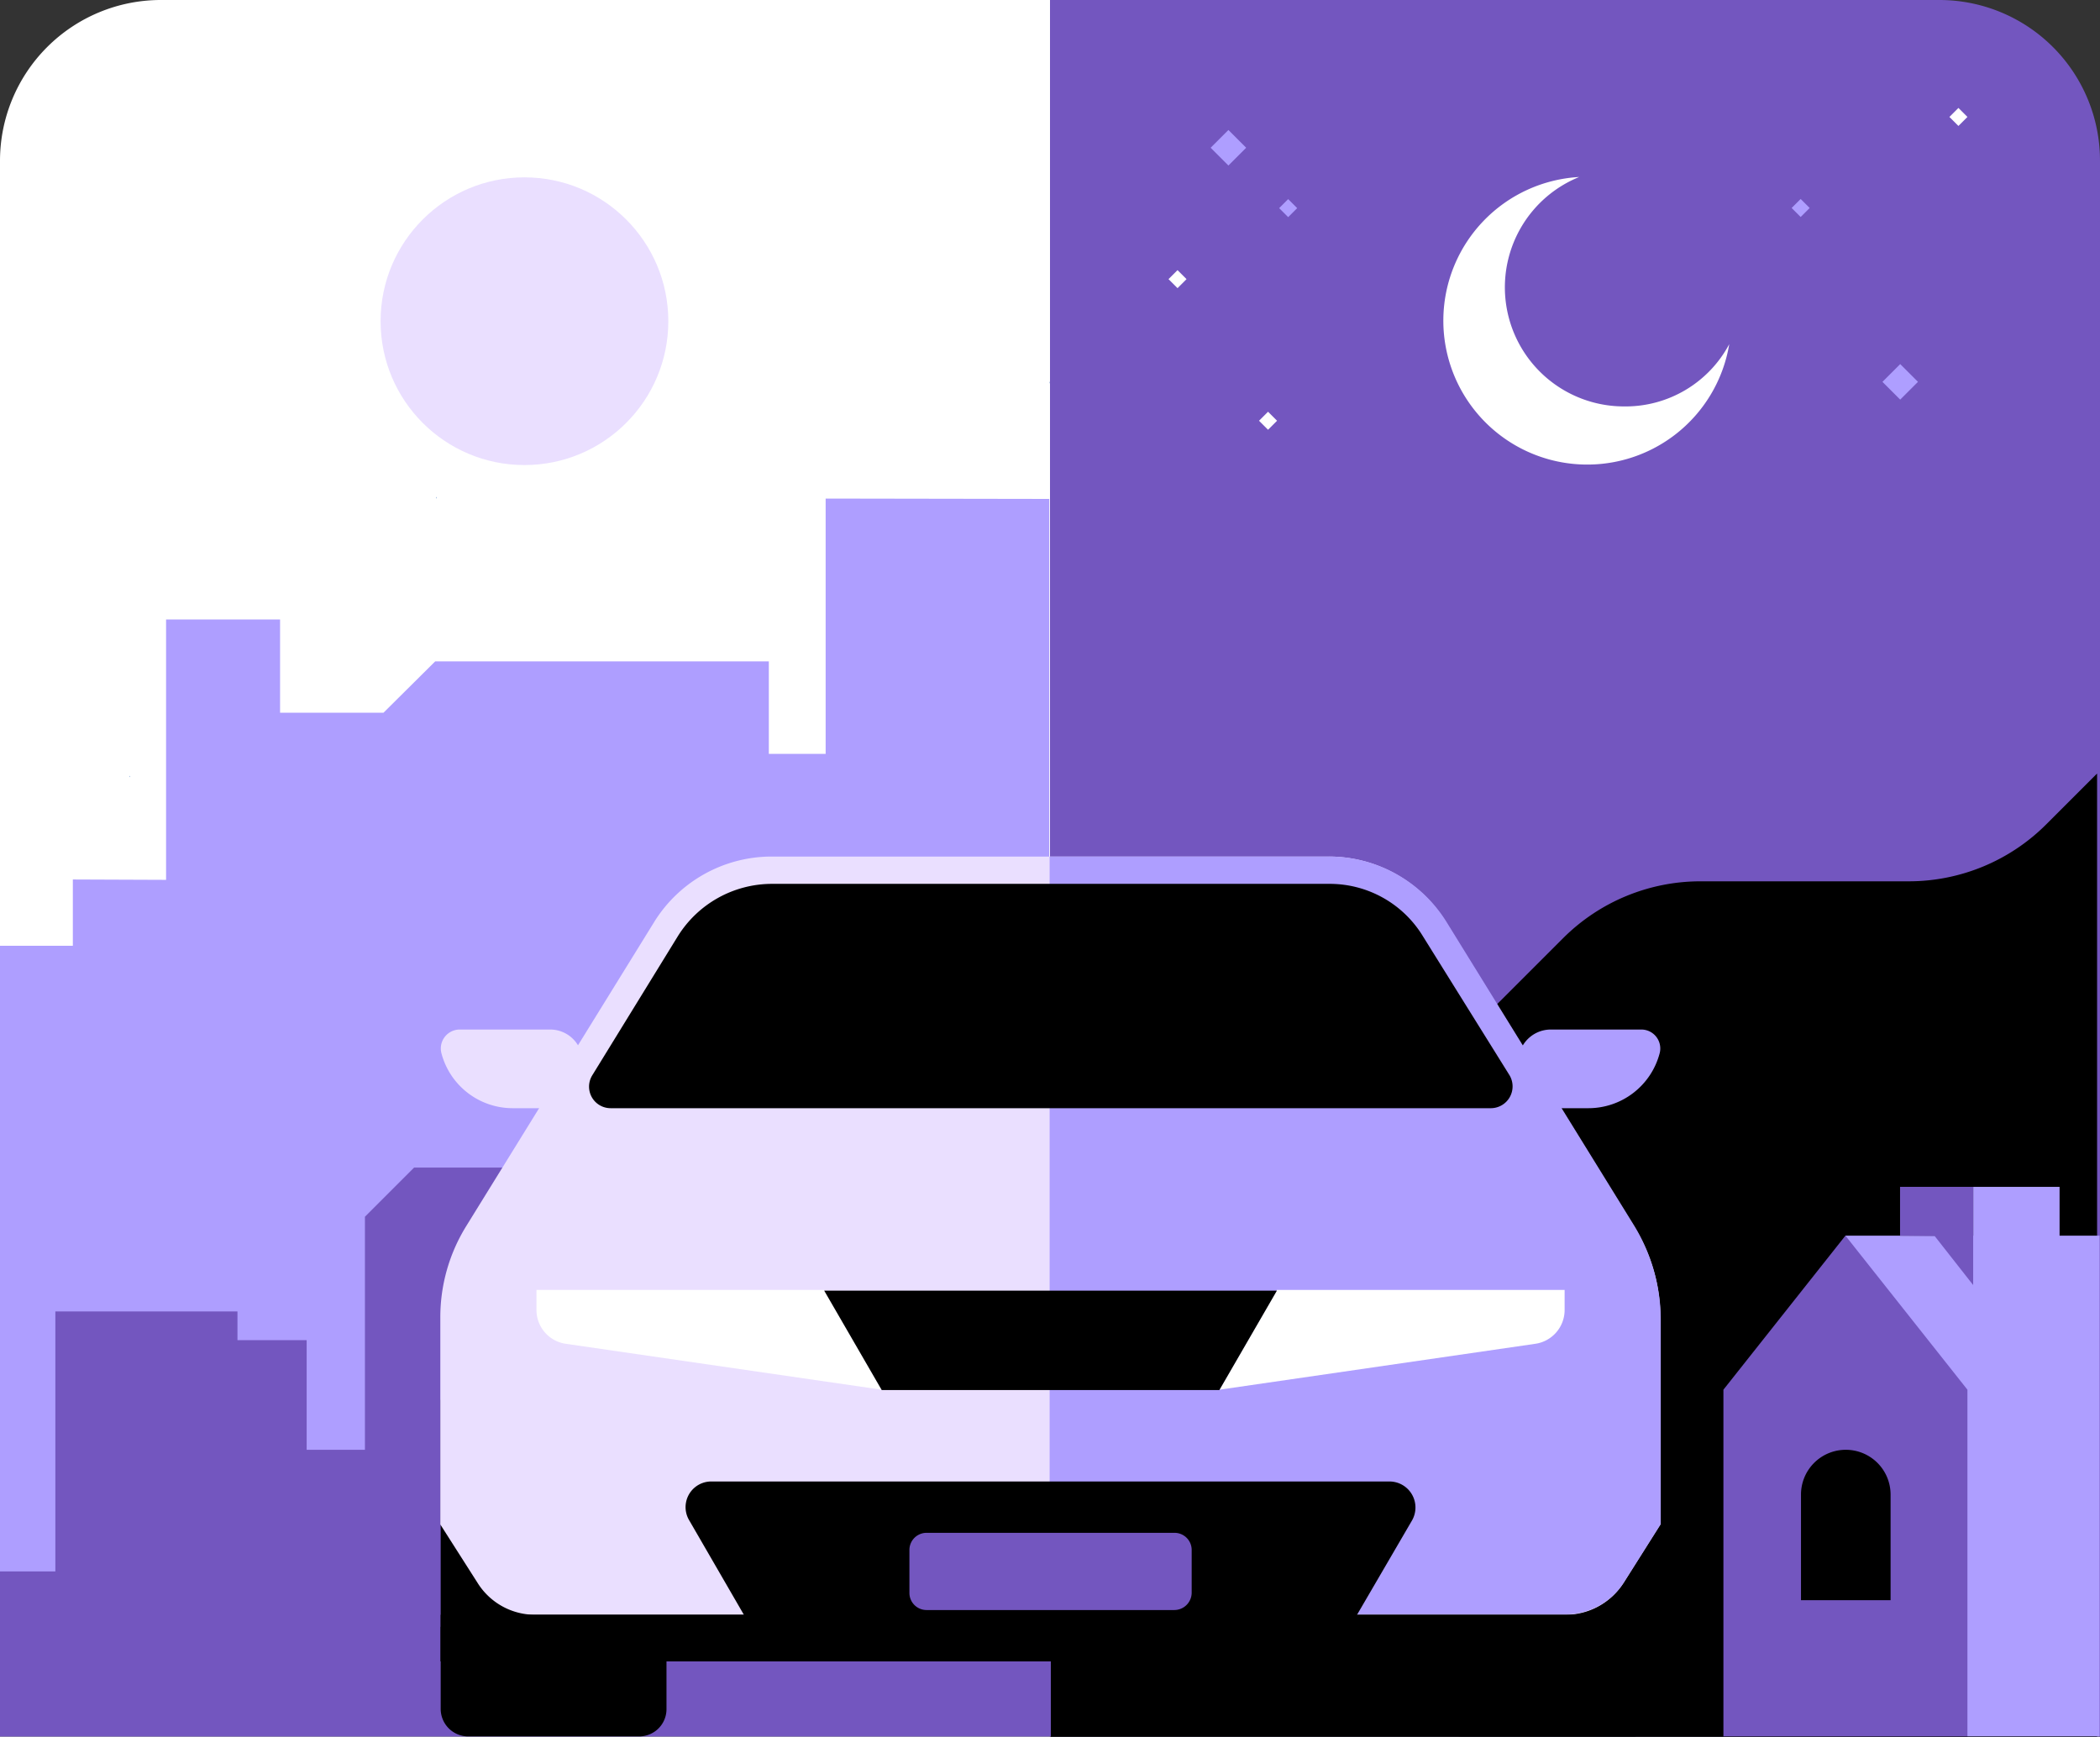
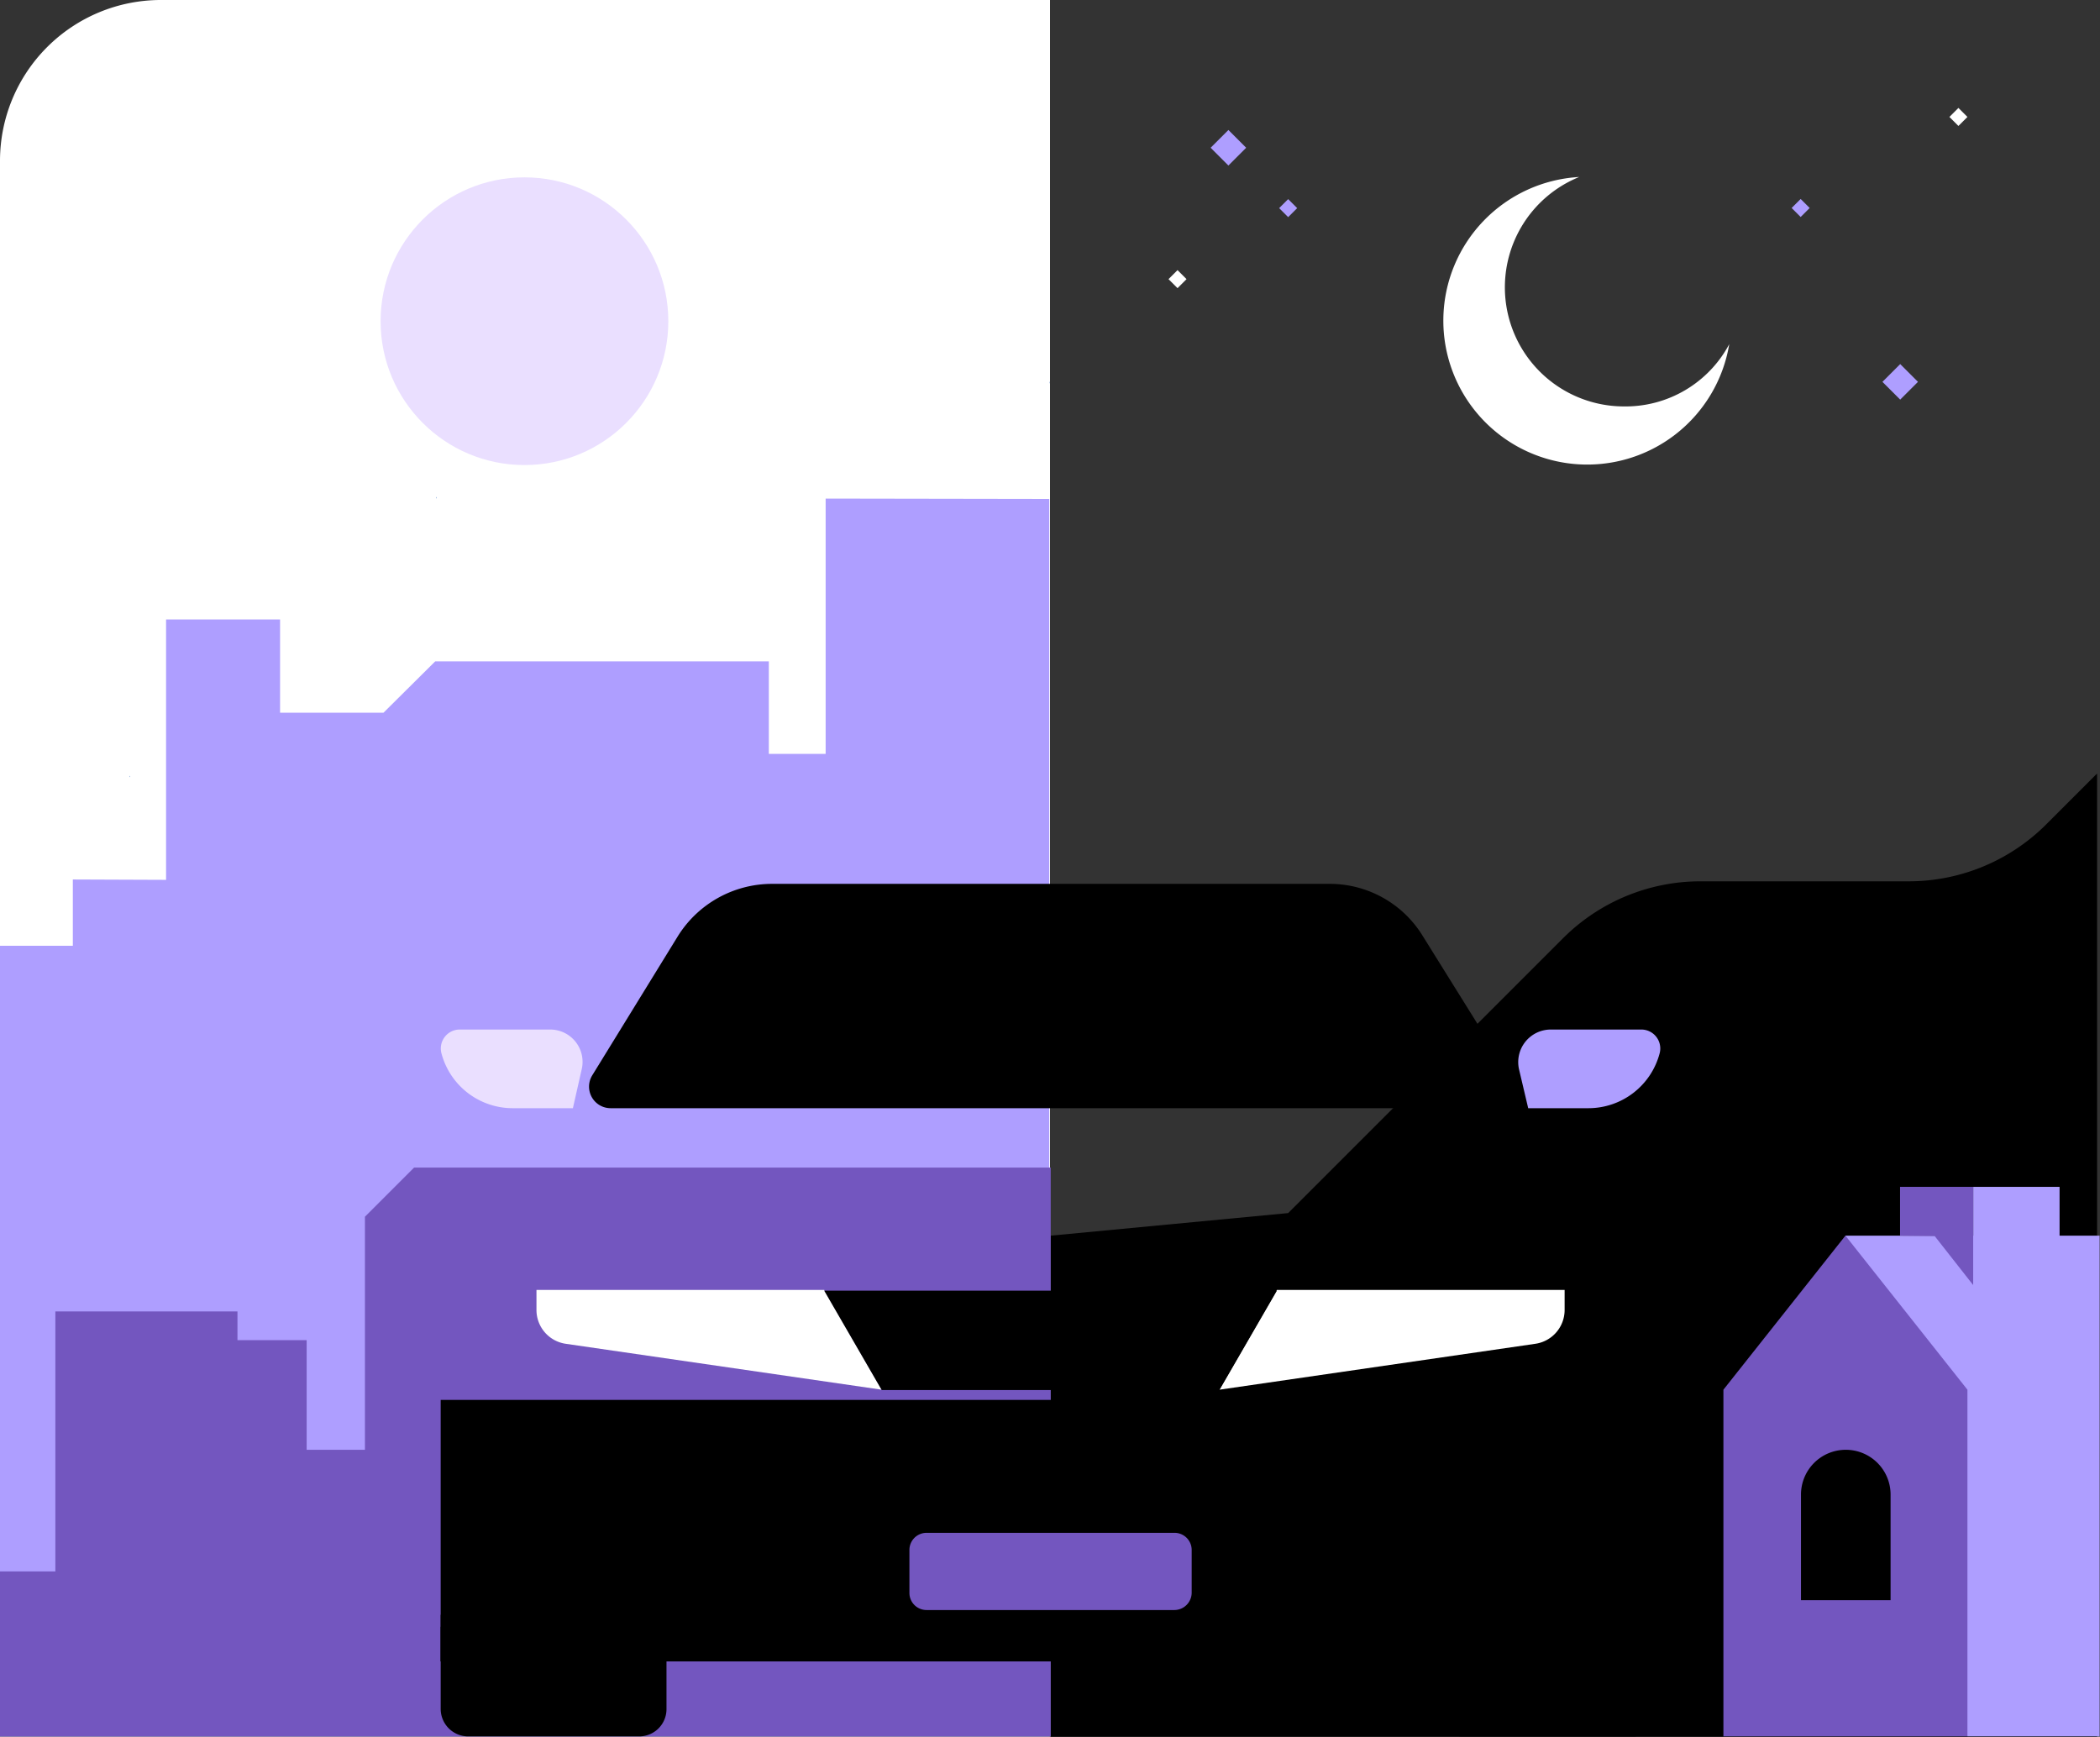
<svg xmlns="http://www.w3.org/2000/svg" id="Group_6331" data-name="Group 6331" viewBox="0 0 576.6 476.9">
  <rect x="0" y="0" width="576.6" height="476.9" fill="#333333" stroke="none" />
  <defs>
    <style>
            .cls-1{fill:#fff}.cls-2{fill:#7356bf}.cls-3{fill:#a1bce3}.cls-4{fill:#ae9eff}.cls-5{fill:#eadfff}
        </style>
  </defs>
  <g id="Group_6331-2" data-name="Group 6331">
    <path id="Path_7813" d="M44.1 0h244.2v476.8H0V44.1A44.172 44.172 0 0 1 44.1 0z" class="cls-1" data-name="Path 7813" />
-     <path id="Path_7814" d="M288.3 0h244.2a44.107 44.107 0 0 1 44.1 44.1v432.7H288.3z" class="cls-2" data-name="Path 7814" />
    <path id="Path_7815" d="M353.7 333.1l75.5-75.5a53.367 53.367 0 0 1 37.7-15.6h57.2a53.367 53.367 0 0 0 37.7-15.6l14-14v264.5H288.5V339.3z" data-name="Path 7815" />
  </g>
  <g id="Group_6332" data-name="Group 6332">
    <path id="Path_7816" d="M288.3 105.3c-.1 0-.2-.2-.2-.5.2 0 .2.2.2.5" class="cls-3" data-name="Path 7816" />
    <path id="Path_7817" d="M288.1 137v339.8H0V259.7h20v-18.2l25.6.1v-71.5h31.3v25.6h28.4l14.2-14.1h91.6V207h15.6v-70.1z" class="cls-4" data-name="Path 7817" />
    <path id="Path_7818" d="M288.5 320.6v156.2H0v-45.3h15.2v-71.4h50v7.9h19v30.1h16v-64l13.5-13.5z" class="cls-2" data-name="Path 7818" />
    <path id="Path_7819" d="M119.9 136.9c-.1 0-.2-.2-.2-.4.2-.1.3.1.2.4" class="cls-3" data-name="Path 7819" />
  </g>
  <g id="Group_6333" data-name="Group 6333">
    <path id="Path_7820" d="M35.7 213.4c-.1 0-.2-.1-.2-.3.2-.1.3 0 .2.3" class="cls-3" data-name="Path 7820" />
  </g>
  <g id="Group_6334" data-name="Group 6334">
    <path id="Rectangle_4065" d="M0 0h335v71.8H0z" data-name="Rectangle 4065" transform="translate(121 384.4)" />
-     <path id="Path_7821" d="M455.9 362v56.6l-10.1 16a18.874 18.874 0 0 1-15.9 8.8H147a18.62 18.62 0 0 1-15.9-8.8l-10.2-16v-56.7a47.515 47.515 0 0 1 7.1-25.2l51.6-83.5a37.961 37.961 0 0 1 32.2-18h153a37.709 37.709 0 0 1 32.2 18l51.6 83.5a47.163 47.163 0 0 1 7.3 25.3" class="cls-5" data-name="Path 7821" />
-     <path id="Path_7822" d="M448.8 336.7l-51.6-83.5a37.961 37.961 0 0 0-32.2-18h-76.8v208.1H430a19.11 19.11 0 0 0 15.9-8.8l10.1-16V362a49.838 49.838 0 0 0-7.2-25.3z" class="cls-4" data-name="Path 7822" />
    <path id="Path_7823" d="M175.5 476.8h-47a7.555 7.555 0 0 1-7.5-7.5v-22.6h62v22.6a7.49 7.49 0 0 1-7.5 7.5" data-name="Path 7823" />
    <path id="Path_7824" d="M448.4 476.8h-47a7.555 7.555 0 0 1-7.5-7.5v-22.6h62v22.6a7.49 7.49 0 0 1-7.5 7.5" data-name="Path 7824" />
    <path id="Path_7825" d="M151.1 282.7h-24.9a5.2 5.2 0 0 0-5 6.5 20.232 20.232 0 0 0 19.6 15.1h16.5l2.4-10.6a8.882 8.882 0 0 0-8.6-11" class="cls-5" data-name="Path 7825" />
    <path id="Path_7826" d="M425.8 282.7h24.9a5.2 5.2 0 0 1 5 6.5 20.232 20.232 0 0 1-19.6 15.1h-16.5l-2.5-10.6a8.946 8.946 0 0 1 8.7-11" class="cls-4" data-name="Path 7826" />
    <path id="Path_7827" d="M195.3 406.8h186.2a7.147 7.147 0 0 1 6.2 10.7l-22.5 38.6H211.6l-22.4-38.7a7.047 7.047 0 0 1 6.1-10.6" data-name="Path 7827" />
    <path id="Rectangle_4066" d="M0 0h335v12.8H0z" data-name="Rectangle 4066" transform="translate(121 443.4)" />
    <path id="Path_7828" d="M322.4 442.1h-68a4.7 4.7 0 0 1-4.7-4.7v-11.8a4.7 4.7 0 0 1 4.7-4.7h68.1a4.7 4.7 0 0 1 4.7 4.7v11.8a4.781 4.781 0 0 1-4.8 4.7" class="cls-2" data-name="Path 7828" />
    <path id="Path_7829" d="M390.7 257.1a29.948 29.948 0 0 0-25.8-14.4H212a30.488 30.488 0 0 0-25.9 14.4l-23.5 38.2a5.922 5.922 0 0 0 5.1 9h241.7a5.987 5.987 0 0 0 5.1-9z" data-name="Path 7829" />
    <path id="Path_7830" d="M147.3 359.7v-5.5h79l15.8 27.4-86.7-12.6a9.384 9.384 0 0 1-8.1-9.3" class="cls-1" data-name="Path 7830" />
    <path id="Path_7831" d="M429.6 359.7v-5.5h-79l-15.8 27.4 86.7-12.6a9.384 9.384 0 0 0 8.1-9.3" class="cls-1" data-name="Path 7831" />
    <path id="Path_7832" d="M226.3 354.4l15.8 27.3h92.7l15.8-27.3z" data-name="Path 7832" />
  </g>
  <path id="Path_7833" d="M576.5 476.8h-36.3l-33.5-137.5h69.8z" class="cls-4" data-name="Path 7833" />
  <path id="Path_7834" d="M540.2 476.8h-67v-95.2l33.5-42.3 33.5 42.3z" class="cls-2" data-name="Path 7834" />
  <path id="Path_7835" d="M519 439.4h-24.5v-29a12.291 12.291 0 0 1 12.3-12.3 12.291 12.291 0 0 1 12.3 12.3v29z" data-name="Path 7835" />
  <path id="Path_7836" d="M541.8 325.9h-20.1v13.4l9.5.1 10.6 13.5z" class="cls-2" data-name="Path 7836" />
  <path id="Rectangle_4067" d="M0 0h23.7v27.1H0z" class="cls-4" data-name="Rectangle 4067" transform="translate(541.8 325.9)" />
  <path id="Rectangle_4068" d="M0 0h6.9v6.9H0z" class="cls-4" data-name="Rectangle 4068" transform="rotate(45 125.558 424.988)" />
  <path id="Rectangle_4069" d="M0 0h6.9v6.9H0z" class="cls-4" data-name="Rectangle 4069" transform="rotate(45 140.193 679.785)" />
  <path id="Rectangle_4070" d="M0 0h3.5v3.5H0z" class="cls-4" data-name="Rectangle 4070" transform="rotate(45 110.846 454.285)" />
  <path id="Rectangle_4071" d="M0 0h3.5v3.5H0z" class="cls-1" data-name="Rectangle 4071" transform="rotate(45 233.09 663.911)" />
  <path id="Rectangle_4072" d="M0 0h3.5v3.5H0z" class="cls-4" data-name="Rectangle 4072" transform="rotate(45 181.25 624.123)" />
  <path id="Rectangle_4073" d="M0 0h3.5v3.5H0z" class="cls-1" data-name="Rectangle 4073" transform="rotate(45 72.121 427.362)" />
-   <path id="Rectangle_4074" d="M0 0h3.5v3.5H0z" class="cls-1" data-name="Rectangle 4074" transform="rotate(45 37.612 476.803)" />
  <circle id="Ellipse_1253" cx="39.5" cy="39.5" r="39.5" class="cls-5" data-name="Ellipse 1253" transform="translate(104.5 48.7)" />
  <path id="Path_7837" d="M474.8 94.5a39.515 39.515 0 1 1-41.2-45.9 32.7 32.7 0 0 0 12.3 63 32.259 32.259 0 0 0 28.9-17.1z" class="cls-1" data-name="Path 7837" />
</svg>